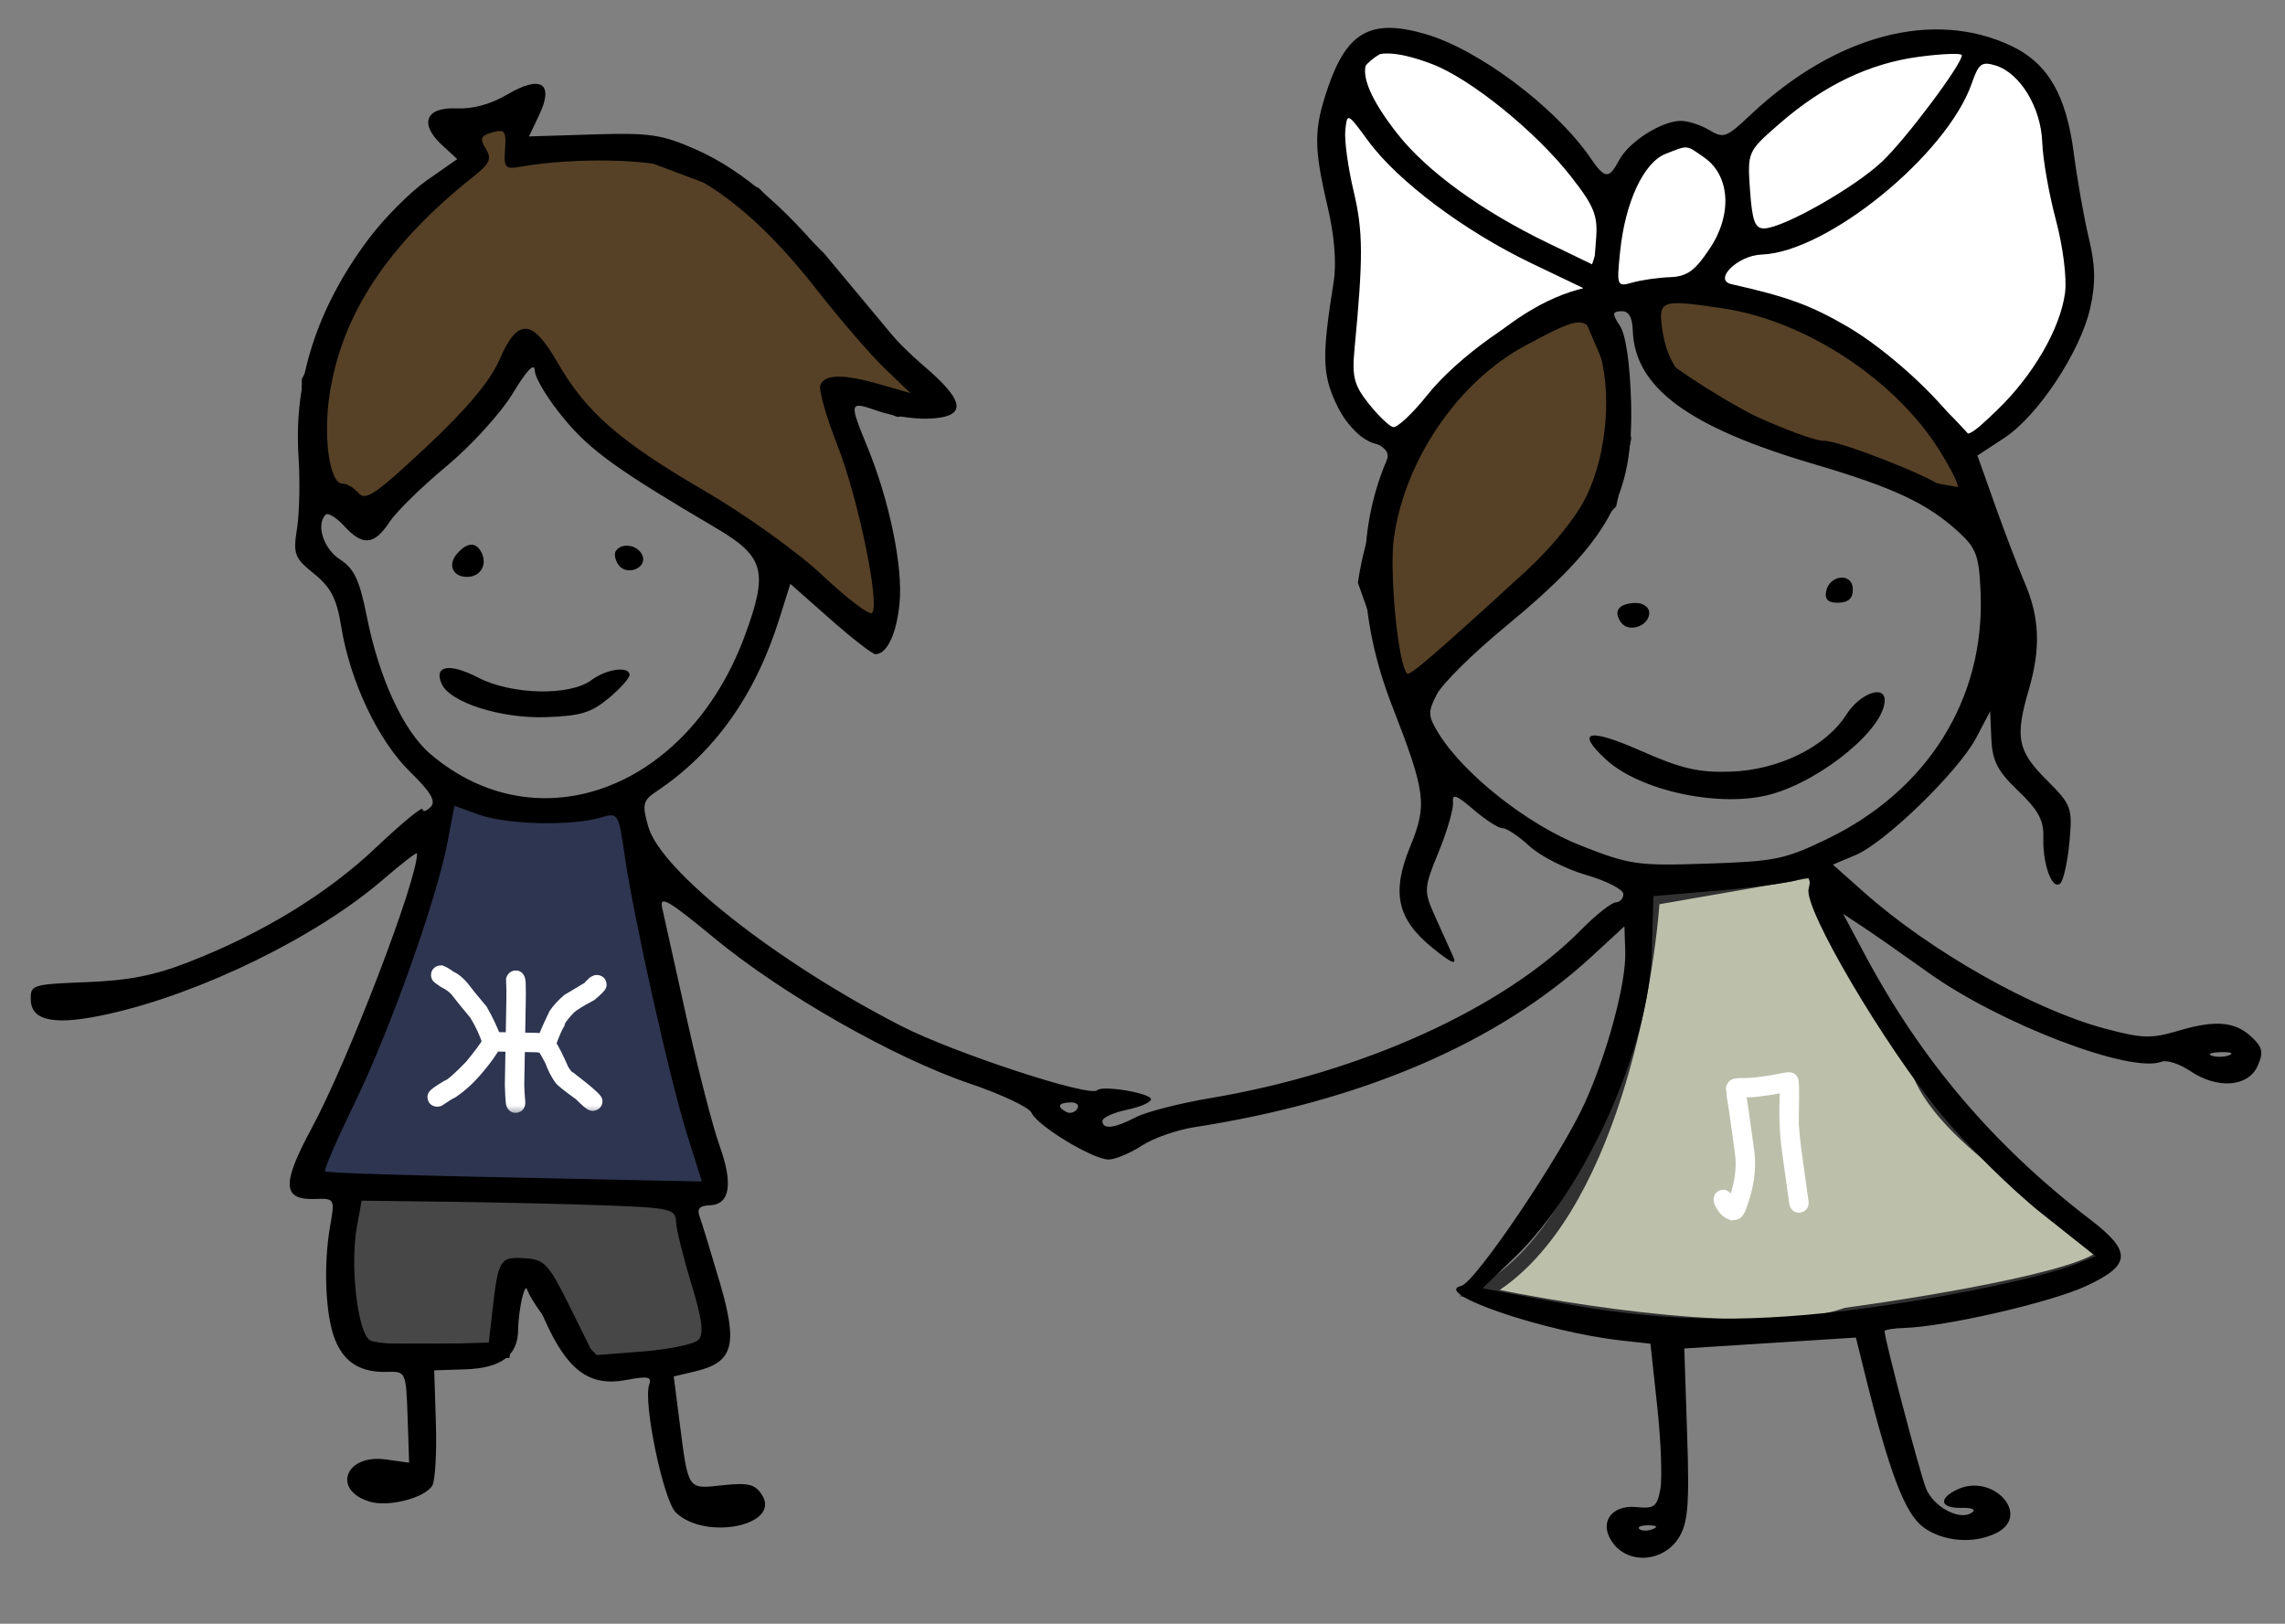
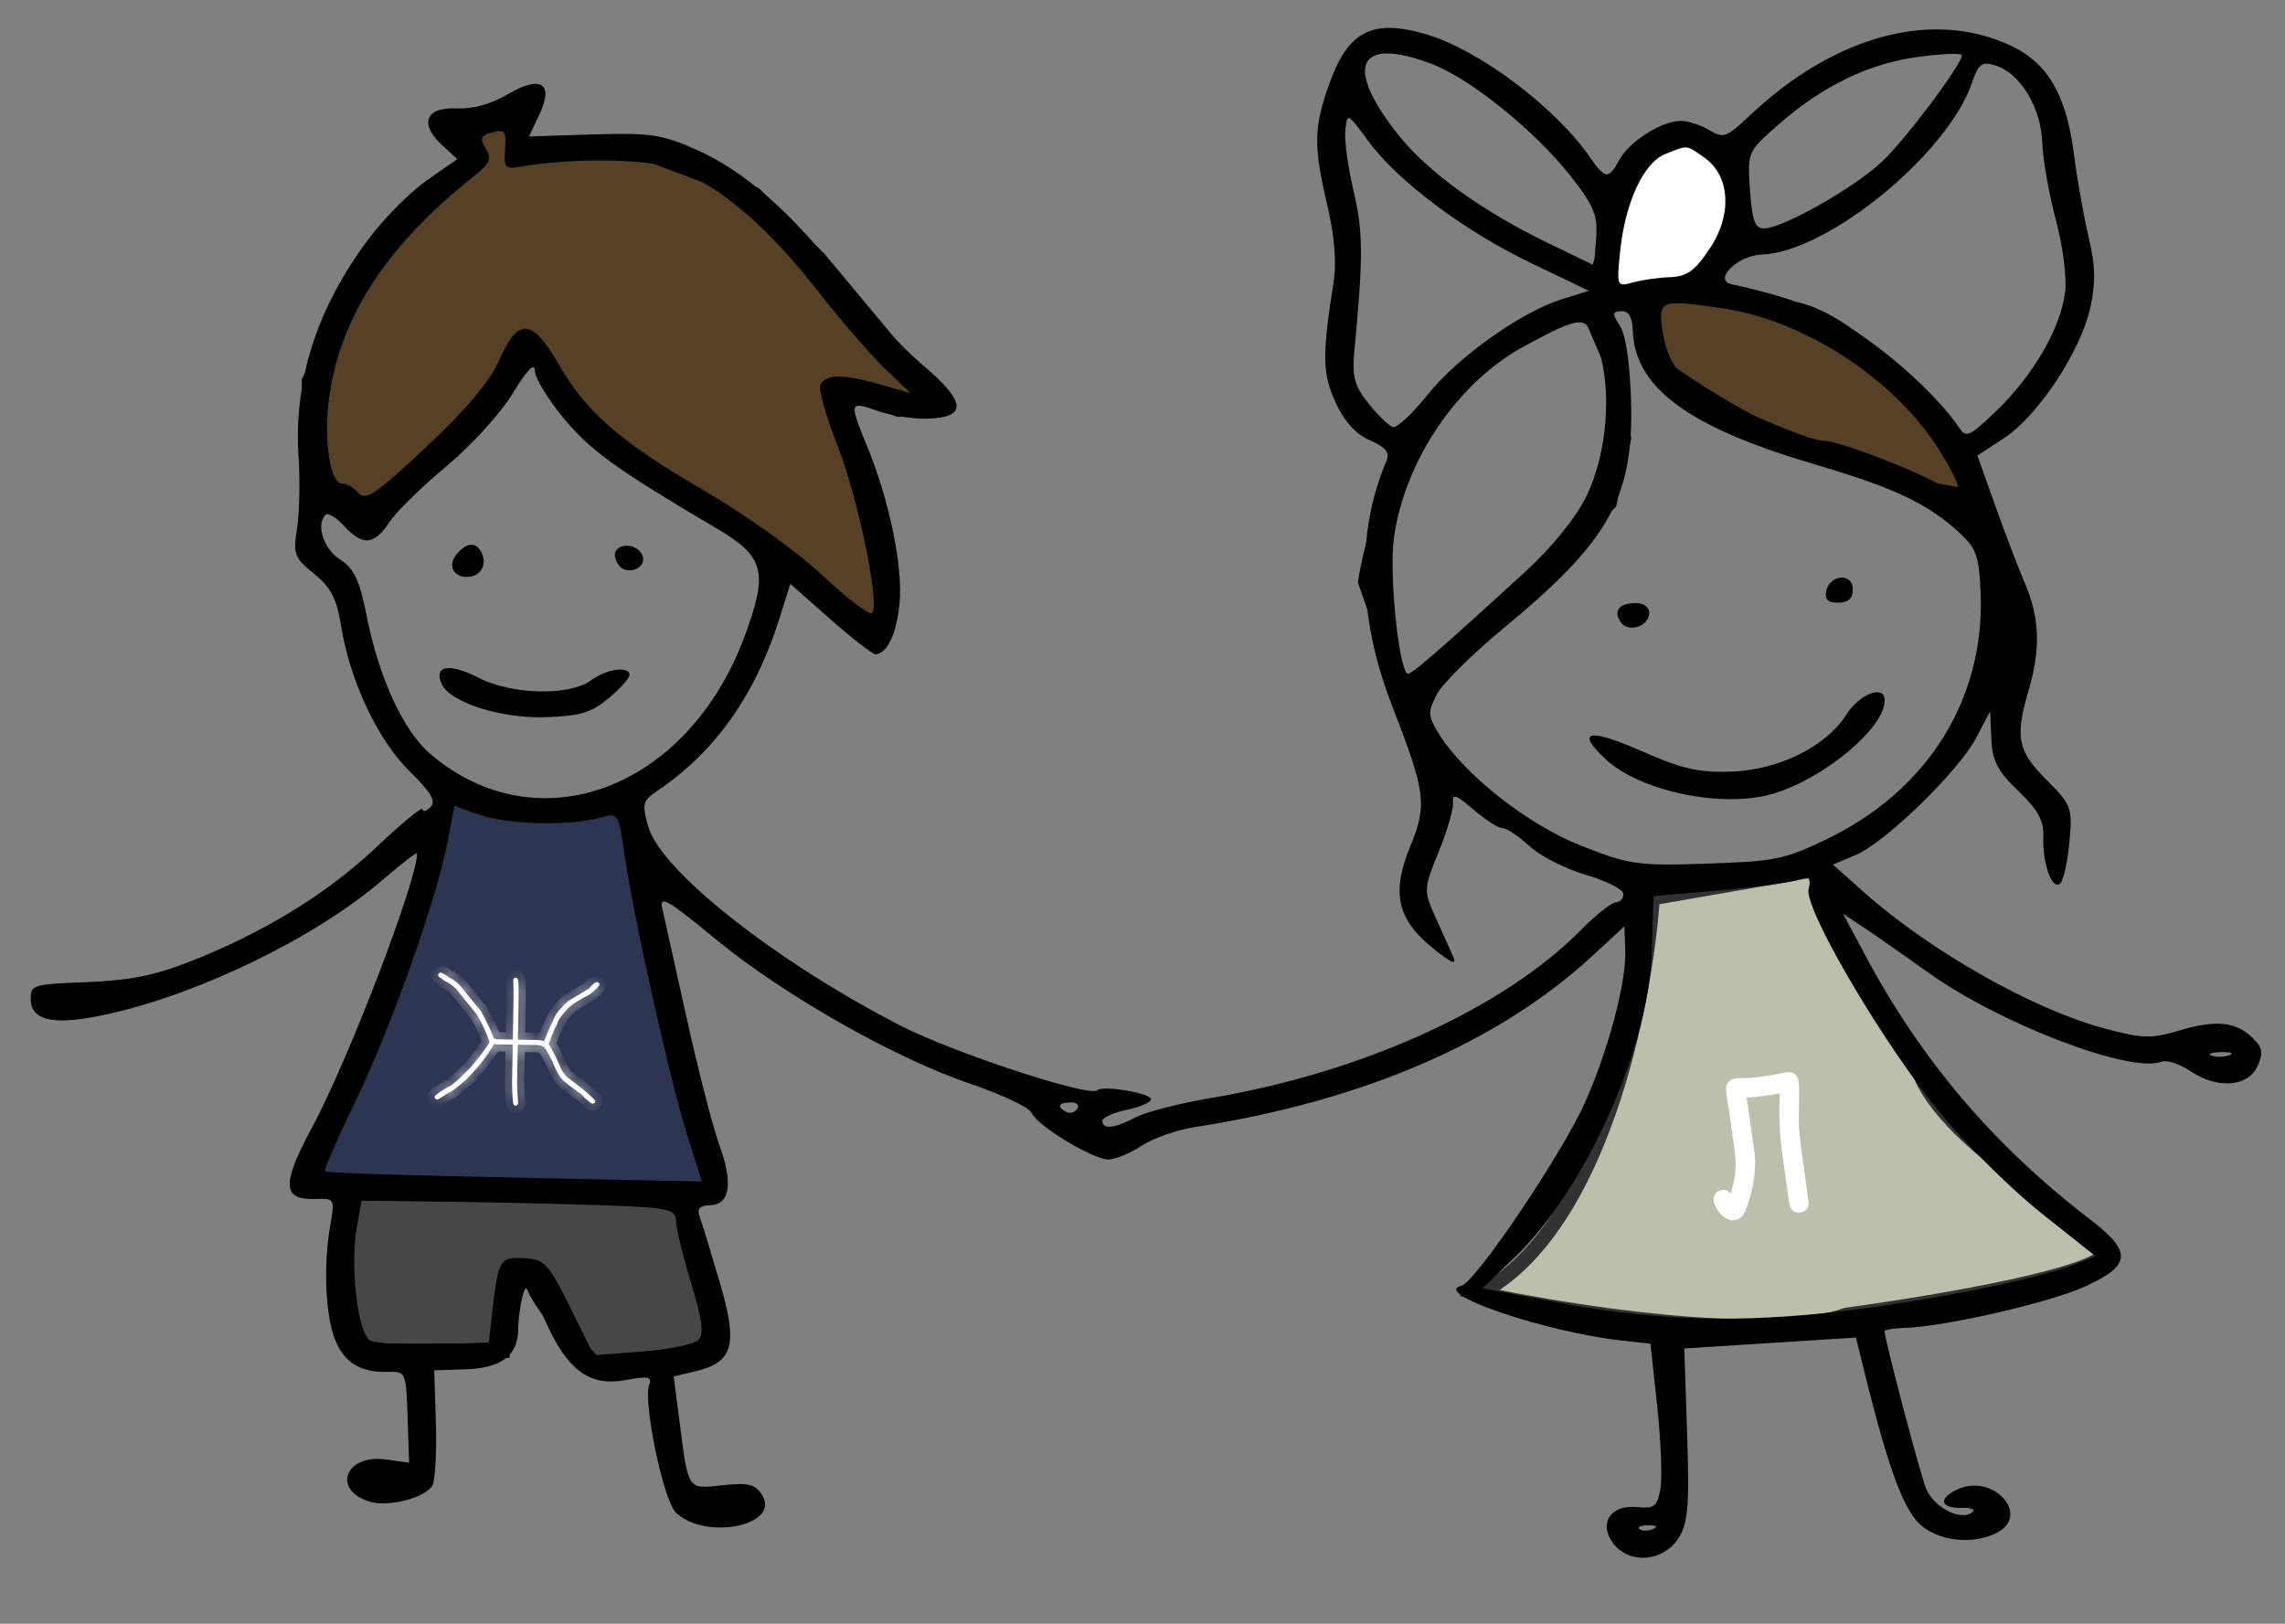
<svg xmlns="http://www.w3.org/2000/svg" width="159" height="113" viewBox="0 0 159 113" fill="none">
  <rect x="0" y="0" width="159" height="113" fill="#808080" stroke="none" />
  <path d="M22.034 81C23.634 79.8 28.701 63.833 31.034 56C31.834 57.2 40.035 56.833 44.035 56.5L46.535 72.5L49.035 82.5H30.034C26.701 82.5 20.434 82.2 22.034 81Z" fill="#2E3550" stroke="#2E3550" />
  <path d="M103 90C111.4 85.6 114.5 69.833 115 62.5L126.273 60.539C126.092 61.771 131.015 70.36 133.5 74.5C135.5 80 146 85 146.5 87C146.9 88.6 134.667 90.667 128.5 91.5C122.9 93.5 109.167 91.333 103 90Z" fill="#BCC0AB" />
  <path d="M126.5 60.5L126.273 60.539M126.273 60.539L115 62.5C114.5 69.833 111.4 85.6 103 90C109.167 91.333 122.9 93.5 128.5 91.5C134.667 90.667 146.9 88.6 146.5 87C146 85 135.5 80 133.5 74.5C131.015 70.36 126.092 61.771 126.273 60.539Z" stroke="#323232" />
-   <path d="M112 25L110.5 21.5C100.1 23.5 95.833 35 95 40.5L98 49L103 43.5L108 39L112 35L113 30.5L112 25Z" fill="#564127" />
  <path d="M115 25V21.5V20H118.5L123.5 21.5C127.1 20.7 133.333 27.167 136 30.5L137 34.5C127.4 33.3 118.333 27.667 115 25Z" fill="#564127" />
  <path d="M112 21.5H110.5M110.5 21.5L112 25L113 30.5L112 35L108 39L103 43.5L98 49L95 40.5C95.833 35 100.1 23.5 110.5 21.5ZM115 21.5V25C118.333 27.667 127.4 33.3 137 34.5L136 30.5C133.333 27.167 127.1 20.7 123.5 21.5L118.5 20H115V21.5Z" stroke="black" />
  <path d="M28 34.5L36.5 24.5H37.5L40.5 29L44.5 32.5L51 36.5L61 44.5L61.5 41.5V38L58.5 29V27L62.5 28.5L65 28L62 24L57 18L52.5 13.5L44.5 10.5H36V8L31.5 9L33 11L27 16L21.5 26.5V33L24.5 36L28 34.5Z" fill="#564127" stroke="black" />
-   <path d="M137 3.5C132.2 0.7 124.333 6.666 121 10V16L118.5 19.5L120 20.5C126.4 20.5 134 27.5 137 31C138.333 30 141.4 27.5 143 25.5C144.6 23.5 144.667 19.333 144.5 17.5C144.167 15.666 143.3 11.1 142.5 7.5C141.7 3.9 138.5 3.333 137 3.5Z" fill="white" stroke="black" />
  <path d="M47.5 83.5L24 82.5C24 83.833 23.9 86.8 23.5 88C23.1 89.2 24.333 92.5 25 94H35L35.5 89H37C37 90.2 40 93.5 41.5 95C45.5 96.2 48.833 94.167 50 93L47.5 83.5Z" fill="#474747" stroke="black" />
  <path d="M113.701 11.127C113.52 11.269 113.064 11.715 113.064 11.964C113.064 11.926 113.212 12.131 113.193 12.154C113.121 12.246 113.047 12.33 112.999 12.438C112.983 12.475 113.01 12.545 112.983 12.575C112.922 12.643 112.877 12.685 112.846 12.781C112.741 13.107 112.777 13.439 112.7 13.764C112.555 14.38 112.465 15.036 112.38 15.665L112.375 15.701C112.347 15.903 112.226 16.041 112.148 16.225C111.975 16.637 111.826 17.064 111.685 17.489C111.513 18.005 111.26 18.415 111.283 18.991C111.301 19.477 111.511 19.891 111.81 20.263C112.027 20.532 112.33 20.952 112.7 21.019C113.082 21.088 113.589 21.062 113.974 21.019C114.51 20.96 115.006 20.83 115.503 20.619C116.095 20.366 116.564 19.91 117.169 19.68C117.598 19.518 118.022 19.327 118.447 19.153C118.776 19.018 119.003 18.646 119.341 18.55C119.482 18.51 119.667 18.193 119.753 18.079C120.156 17.547 120.368 16.811 120.548 16.176C120.788 15.325 120.962 14.511 120.962 13.622C120.962 13.246 120.862 12.878 120.798 12.508C120.715 12.024 120.629 11.473 120.335 11.062C120.176 10.839 119.956 10.656 119.789 10.436C119.637 10.234 119.417 10.014 119.215 9.861C118.824 9.565 118.438 9.344 117.941 9.344C117.365 9.344 116.796 9.396 116.231 9.506C115.988 9.553 115.772 9.596 115.539 9.673C115.246 9.771 114.972 10.046 114.71 10.209C114.317 10.454 114.06 10.846 113.701 11.127Z" fill="white" stroke="black" stroke-linecap="round" />
-   <path d="M96.499 2.999C100.899 1.399 108.333 9.332 111.499 13.499C113.099 13.499 111.499 18.166 110.499 20.499C104.899 21.699 99.833 27.999 97.999 30.999L96.499 30.499C93.499 30.499 92.499 24.999 93.499 23.499C94.299 22.299 93.833 16.999 93.499 14.499C92.666 11.332 92.099 4.599 96.499 2.999Z" fill="white" stroke="black" />
  <path fill-rule="evenodd" clip-rule="evenodd" d="M99.224 2.381C102.924 3.466 108.24 7.463 110.666 10.985C111.691 12.473 111.948 12.49 112.686 11.115C113.352 9.875 115.563 8.457 116.898 8.412C117.403 8.395 118.308 8.677 118.91 9.038C119.939 9.655 120.109 9.594 121.803 7.998C127.725 2.42 134.554 0.62 139.981 3.207C142.5 4.407 143.78 6.615 144.304 10.664C144.545 12.521 145.017 15.186 145.353 16.587C145.809 18.485 145.832 19.721 145.445 21.442C144.763 24.476 141.81 28.939 139.467 30.477L137.597 31.704L138.824 35.153C139.498 37.05 140.427 39.48 140.887 40.553C141.931 42.983 142.011 45.132 141.167 48.016C140.201 51.318 140.387 52.255 142.405 54.272C144.148 56.012 144.217 56.2 144.002 58.579C143.878 59.946 143.593 61.248 143.367 61.47C142.814 62.015 142.122 60.141 142.185 58.266C142.224 57.098 141.83 56.369 140.444 55.046C139 53.667 138.636 52.965 138.567 51.419L138.482 49.502L137.513 51.343C136.282 53.681 131.185 58.637 129.118 59.506L127.54 60.17L129.72 62.107C134.311 66.188 141.442 70.229 146.408 71.564C149.051 72.275 149.677 72.296 151.563 71.737C154.179 70.96 155.541 71.082 156.714 72.2C157.448 72.9 157.514 73.254 157.087 74.196C156.427 75.652 154.287 75.805 152.403 74.533C151.668 74.037 150.774 73.745 150.415 73.886C148.263 74.728 139.169 71.255 134.185 67.688C132.413 66.42 130.353 64.98 129.608 64.49L128.253 63.597L129.774 66.447C133.712 73.823 138.733 79.723 145.464 84.884C148.37 87.113 148.302 88.049 145.127 89.513C142.675 90.643 135.406 92.317 132.533 92.413C131.761 92.439 131.131 92.539 131.134 92.637C131.155 93.257 133.552 102.364 134.008 103.55C134.537 104.932 136.542 105.932 137.295 105.19C137.457 105.031 137.125 104.916 136.557 104.935C134.998 104.986 134.824 104.288 136.234 103.64C138.675 102.518 141.315 105.4 138.988 106.646C137.444 107.472 135.194 107.308 133.817 106.269C132.543 105.306 131.472 102.486 129.767 95.608L129.142 93.083L123.171 93.463L117.2 93.843L117.399 99.837C117.565 104.815 117.458 106.043 116.771 107.082C115.721 108.668 113.443 108.871 112.311 107.479C111.182 106.092 112.033 104.693 113.89 104.881C115.109 105.005 115.31 104.852 115.534 103.629C115.674 102.863 115.577 100.273 115.317 97.874L114.846 93.512L112.822 93.287C107.493 92.694 99.56 89.987 101.682 89.485C102.652 89.257 108.604 80.445 110.268 76.776C111.858 73.267 113.165 68.384 113.093 66.219L113.035 64.463L110.77 66.551C104.238 72.573 94.79 76.633 83.092 78.446C81.88 78.634 80.244 79.209 79.457 79.724C78.669 80.24 77.637 80.675 77.163 80.692C76.108 80.731 72.162 78.344 71.772 77.431C71.617 77.067 69.688 76.157 67.486 75.409C62.178 73.605 54.428 69.189 49.674 65.258C46.49 62.626 45.87 62.27 46.081 63.199C46.221 63.815 46.986 67.256 47.779 70.845C48.573 74.434 49.602 78.426 50.066 79.717C51.031 82.403 50.795 83.833 49.38 83.88C48.673 83.903 48.481 84.13 48.691 84.694C48.85 85.123 49.48 87.18 50.09 89.263C51.366 93.62 51.036 94.804 48.367 95.438L46.882 95.79L47.266 98.791C47.907 103.786 47.801 103.625 50.278 103.361C52.078 103.168 52.554 103.286 53.026 104.04C54.352 106.159 49.099 107.234 47.035 105.266C46.16 104.433 44.727 97.54 45.18 96.342C45.38 95.811 45.069 95.751 43.578 96.035C41.022 96.52 39.476 95.381 37.907 91.855C36.807 89.384 36.631 89.194 36.364 90.197C36.198 90.819 36.059 91.874 36.054 92.54C36.041 94.337 34.877 95.21 32.384 95.293L30.215 95.365L30.332 99.09C30.395 101.139 30.279 103.079 30.073 103.401C29.522 104.261 27.015 104.896 25.723 104.502C23.073 103.696 24.028 101.176 26.835 101.565L28.468 101.792L28.362 98.611C28.258 95.498 28.229 95.431 26.999 95.472C25.126 95.534 23.99 94.855 23.332 93.276C22.648 91.634 22.487 88.088 22.972 85.324C23.308 83.409 23.298 83.392 21.891 83.439C19.641 83.513 19.595 82.389 21.687 78.515C24.215 73.837 29.077 61.154 29.018 59.39C29.014 59.272 27.945 60.097 26.641 61.221C22.043 65.188 14.025 69.115 7.57 70.56C3.879 71.386 2.194 71.088 2.144 69.6C2.108 68.532 2.211 68.499 6.025 68.349C8.976 68.232 10.726 67.889 13.116 66.958C18.284 64.945 22.767 62.202 26.184 58.963C27.949 57.29 29.399 56.097 29.406 56.312C29.413 56.526 29.662 56.462 29.96 56.169C30.364 55.771 30 55.147 28.517 53.693C26.304 51.525 24.36 47.414 23.743 43.602C23.429 41.656 23.026 40.874 21.852 39.927C20.488 38.828 20.385 38.558 20.666 36.802C20.836 35.746 20.884 33.486 20.773 31.781C20.43 26.481 22.052 21.435 25.638 16.642C26.72 15.197 28.552 13.352 29.712 12.543L31.82 11.072L30.765 10.102C29.151 8.622 29.61 7.442 31.763 7.543C32.906 7.596 34.136 7.259 35.305 6.573C37.647 5.196 38.57 5.79 37.52 7.998L36.809 9.495L41.273 9.355C45.211 9.232 46.053 9.355 48.429 10.404C51.828 11.906 55.178 14.861 58.74 19.503C60.274 21.501 62.723 24.146 64.183 25.38C67.238 27.964 67.341 29.044 64.541 29.137C63.581 29.169 62.022 28.927 61.076 28.598C59.077 27.903 59.064 27.948 60.366 31.126C61.889 34.846 62.835 39.433 62.597 41.944C62.392 44.099 61.737 45.502 60.922 45.529C60.721 45.536 59.305 44.437 57.775 43.087L54.995 40.632L54.22 43.092C52.547 48.404 49.706 52.389 45.679 55.076C44.73 55.71 44.666 55.986 45.113 57.538C46.001 60.618 54.011 66.931 62.681 71.385C66.326 73.257 75.829 76.38 76.342 75.874C76.715 75.507 80.078 76.069 80.092 76.501C80.099 76.71 79.338 77.04 78.401 77.235C77.463 77.429 76.703 77.782 76.71 78.019C76.731 78.624 77.535 78.529 79.055 77.742C79.771 77.372 82.112 76.774 84.257 76.413C94.785 74.644 104.648 70.163 110.019 64.71C111.045 63.669 112.131 62.809 112.432 62.799C112.732 62.789 112.97 62.524 112.96 62.209C112.949 61.895 111.781 61.3 110.364 60.888C108.946 60.476 107.172 59.572 106.422 58.879C105.672 58.187 104.834 57.628 104.558 57.637C104.283 57.646 103.373 57.063 102.535 56.341C101.349 55.319 101.033 55.206 101.105 55.829C101.155 56.269 100.708 57.82 100.111 59.277C99.067 61.822 99.057 61.998 99.87 63.8C100.335 64.831 100.895 66.075 101.115 66.565C101.402 67.206 100.998 67.037 99.679 65.964C97.212 63.957 96.809 62.127 98.126 58.914C99.325 55.995 99.217 55.163 96.854 49.08C94.482 42.974 94.353 37.063 96.482 32.06C96.724 31.491 96.419 31.118 95.322 30.64C94.326 30.205 93.534 29.327 92.924 27.985C92.011 25.973 91.993 24.692 92.802 19.61C93.008 18.314 92.857 16.415 92.391 14.425C91.404 10.224 91.408 8.987 92.416 6.059C93.753 2.177 95.433 1.27 99.224 2.381ZM99.646 4.457C102.327 5.476 106.854 9.139 109.313 12.28C110.918 14.33 111.188 14.993 111.066 16.582L110.921 18.462L107.728 16.919C103.12 14.693 99.32 11.943 97.272 9.352C93.484 4.56 94.484 2.497 99.646 4.457ZM136.515 3.839C136.536 4.448 132.671 9.614 131 11.212C129.109 13.02 124.122 15.858 122.769 15.896C122.122 15.915 121.925 15.389 121.774 13.236C121.588 10.566 121.597 10.545 123.827 8.605C126.909 5.924 130.107 4.395 133.575 3.945C135.187 3.734 136.51 3.687 136.515 3.839ZM138.866 4.559C140.57 5.084 142.027 7.49 142.109 9.917C142.149 11.08 142.576 13.506 143.058 15.309C143.552 17.161 143.83 19.365 143.695 20.376C143.365 22.864 141.484 26.115 138.976 28.531C137.047 30.389 136.808 30.501 136.323 29.766C134.895 27.604 131.253 24.305 128.561 22.735C126.003 21.244 124.398 20.656 120.485 19.776C119.183 19.482 120.924 17.77 122.58 17.715C127.14 17.563 135.48 10.767 137.205 5.798C137.683 4.418 137.896 4.26 138.866 4.559ZM35.144 10.376C35.047 11.683 35.148 11.794 36.255 11.597C39.877 10.951 45.382 11.052 47.158 11.796C50.242 13.086 53.476 15.868 56.722 20.02C58.416 22.188 60.605 24.727 61.585 25.663L63.367 27.364L61.269 26.758C58.693 26.014 57.374 26.029 57.081 26.805C56.958 27.13 57.487 28.994 58.256 30.947C59.707 34.629 61.252 42.093 60.681 42.656C60.501 42.833 58.959 41.665 57.255 40.06C55.524 38.431 51.879 35.818 48.999 34.142C43.113 30.716 40.783 28.681 38.799 25.233C37.024 22.151 36.024 22.104 34.75 25.044C34.111 26.52 32.471 28.474 29.664 31.104C26.161 34.387 25.432 34.883 24.948 34.312C24.633 33.941 24.134 33.646 23.84 33.656C22.945 33.685 22.475 30.48 22.932 27.464C23.78 21.863 26.992 17.009 33.01 12.234C34.088 11.379 34.232 11.031 33.797 10.336C33.363 9.643 33.448 9.436 34.258 9.212C35.124 8.972 35.238 9.121 35.144 10.376ZM95.202 9.804C97.254 12.604 101.903 16.088 106.579 18.328L110.564 20.237L108.679 20.825C105.831 21.714 101.412 24.864 99.309 27.503C98.278 28.797 97.207 29.796 96.931 29.722C96.655 29.649 95.89 28.911 95.232 28.082C94.226 26.816 94.069 26.211 94.251 24.307C94.865 17.887 94.855 16.099 94.192 13.309C93.801 11.666 93.54 9.757 93.612 9.066C93.741 7.831 93.766 7.842 95.202 9.804ZM118.586 10.96C120.384 12.21 120.557 14.91 118.99 17.269C117.934 18.859 117.402 19.244 116.203 19.289C115.388 19.32 114.218 19.487 113.603 19.66C112.51 19.969 112.49 19.92 112.731 17.536C113.081 14.076 114.372 11.3 115.91 10.703C117.502 10.085 117.302 10.066 118.586 10.96ZM119.853 21.453C125.613 22.301 131.88 26.41 134.969 31.364C136.682 34.112 136.761 35.123 135.166 33.879C134.094 33.044 127.925 30.645 126.934 30.677C125.738 30.717 118.443 27.437 117.209 26.305C116.466 25.622 115.91 24.461 115.708 23.169C115.347 20.859 115.47 20.808 119.853 21.453ZM113.617 23.003C113.749 26.965 117.476 29.72 126.171 32.282C131.787 33.937 134.099 35.021 136.289 37.023C137.524 38.153 137.713 38.674 137.819 41.238C138.128 48.65 134.124 55.042 127.054 58.428C124.165 59.812 123.51 59.944 118.774 60.102C113.942 60.263 113.411 60.187 110.004 58.847C106.275 57.381 101.797 53.835 100.066 50.977C99.362 49.814 99.353 49.534 99.981 48.32C100.368 47.574 102.482 45.482 104.678 43.671C111.959 37.67 113.682 34.6 113.497 27.961C113.422 25.293 113.129 23.294 112.722 22.676C112.167 21.832 112.182 21.677 112.819 21.655C113.33 21.638 113.586 22.07 113.617 23.003ZM111.204 24.193C112.195 27.104 111.842 31.562 110.383 34.546C109.659 36.028 107.99 38.089 106.156 39.769C99.919 45.478 98.11 47.04 97.921 46.876C97.294 46.336 96.657 39.822 96.996 37.415C97.759 31.991 101.476 26.553 106.126 24.059C110.201 21.874 110.416 21.88 111.204 24.193ZM37.217 25.812C37.234 26.32 38.145 27.812 39.24 29.13C41.101 31.368 42.959 32.705 49.84 36.756C53.204 38.736 53.478 39.778 51.818 44.265C47.873 54.925 37.436 58.844 29.951 52.476C28.073 50.878 26.373 47.194 25.515 42.865C25.021 40.368 24.64 39.561 23.66 38.935C22.514 38.202 21.968 36.502 22.66 35.82C22.825 35.657 23.404 36.011 23.948 36.605C25.232 38.013 26.04 37.943 27.1 36.333C27.574 35.611 29.358 33.863 31.064 32.449C32.77 31.033 34.845 28.753 35.676 27.382C36.688 25.713 37.197 25.195 37.217 25.812ZM33.531 38.509C33.903 39.326 33.427 40.116 32.546 40.146C31.538 40.179 31.127 39.34 31.775 38.569C32.501 37.708 33.155 37.685 33.531 38.509ZM44.693 38.629C45.093 39.507 43.622 40.123 43.043 39.319C42.808 38.992 42.718 38.558 42.845 38.356C43.23 37.736 44.362 37.904 44.693 38.629ZM128.925 40.974C128.946 41.62 128.642 41.92 127.941 41.944C127.24 41.967 126.968 41.732 127.063 41.187C127.269 40.002 128.886 39.817 128.925 40.974ZM114.76 42.622C114.791 43.551 113.342 44.072 112.805 43.325C112.236 42.535 112.619 42.001 113.786 41.962C114.313 41.945 114.747 42.239 114.76 42.622ZM33.269 47.154C35.601 48.36 39.652 48.451 41.15 47.332C42.19 46.554 43.784 46.332 43.805 46.963C43.813 47.189 43.158 47.922 42.351 48.593C41.13 49.606 40.39 49.828 37.962 49.909C34.861 50.012 31.325 48.887 30.744 47.613C30.154 46.319 31.265 46.117 33.269 47.154ZM131.143 48.702C131.207 50.626 126.872 54.245 123.281 55.264C119.8 56.253 114.141 55.068 111.744 52.849C109.606 50.87 110.521 50.638 114.147 52.237C117.014 53.502 118.201 53.777 120.448 53.7C123.785 53.583 127.057 51.967 128.475 49.734C129.389 48.294 131.108 47.629 131.143 48.702ZM33.35 56.7C35.256 57.385 39.754 57.495 41.751 56.906C43.02 56.532 43.033 56.551 43.472 59.561C44.115 63.977 46.599 75.081 47.8 78.914L48.838 82.222L43.104 82.106C27.955 81.797 22.779 81.645 22.619 81.507C22.523 81.425 23.446 79.297 24.671 76.778C27.135 71.708 30.37 62.631 31.131 58.653L31.622 56.079L33.35 56.7ZM125.85 61.863C125.509 63.236 131.127 72.773 135.108 77.581C136.885 79.728 140.022 82.82 142.079 84.453L145.819 87.421L144.415 87.98C141.889 88.987 134.386 90.505 128.399 91.222C121.087 92.098 115.218 91.929 108.425 90.646L103.157 89.652L105.407 87.492C110.314 82.783 114.738 72.931 114.939 66.269L115.056 62.362L119.514 61.981C121.966 61.771 124.448 61.441 125.03 61.249C125.934 60.95 126.054 61.041 125.85 61.863ZM155.135 73.429C154.802 73.566 154.251 73.584 153.91 73.469C153.569 73.356 153.841 73.244 154.515 73.222C155.188 73.199 155.467 73.293 155.135 73.429ZM74.961 77.16C74.8 77.418 74.459 77.52 74.204 77.385C73.512 77.02 73.629 76.745 74.49 76.717C74.909 76.703 75.121 76.902 74.961 77.16ZM31.296 83.633C34.668 83.676 39.581 83.791 42.214 83.888C46.653 84.054 47.004 84.137 47.041 85.028C47.063 85.558 47.543 87.5 48.107 89.346C48.871 91.846 48.995 92.841 48.596 93.247C48.301 93.546 46.544 93.91 44.692 94.055L41.324 94.318L39.674 90.983C38.16 87.923 37.897 87.641 36.482 87.56C34.774 87.463 34.672 87.635 34.258 91.276L34.013 93.431L30.247 93.549C28.176 93.614 26.155 93.492 25.758 93.278C24.893 92.811 24.341 88.091 24.834 85.375L25.164 83.556L31.296 83.633ZM115.013 106.412C114.664 106.554 114.241 106.552 114.073 106.408C113.905 106.263 114.191 106.147 114.708 106.149C115.279 106.152 115.399 106.255 115.013 106.412Z" fill="black" />
  <mask id="path-12-outside-1_5624_1296" maskUnits="userSpaceOnUse" x="28.797" y="66.419" width="14.198" height="11.254" fill="black">
-     <rect fill="white" x="28.797" y="66.419" width="14.198" height="11.254" />
    <path d="M35.685 72.347L35.735 69.629C35.743 69.168 35.737 68.683 35.715 68.175C35.748 68.082 35.811 68.036 35.905 68.038C36.03 68.04 36.089 68.221 36.082 68.58C36.092 68.908 36.093 69.26 36.087 69.635L36.037 72.353L37.209 72.375C37.474 72.379 37.692 72.407 37.863 72.457L37.864 72.433C38.109 71.821 38.378 71.216 38.67 70.62C38.887 70.299 39.182 69.977 39.556 69.651L41.001 68.787C41.241 68.495 41.416 68.349 41.525 68.351C41.65 68.353 41.711 68.417 41.709 68.542C41.708 68.609 41.493 68.823 41.064 69.187C40.362 69.553 39.872 69.856 39.594 70.097C39.084 70.631 38.82 71.001 38.8 71.208C38.643 71.463 38.439 71.936 38.188 72.627L38.188 72.674C38.457 73.101 38.759 73.7 39.093 74.472C39.293 74.808 39.469 75.006 39.621 75.068C40.272 75.564 40.765 75.964 41.099 76.267C41.314 76.466 41.422 76.585 41.421 76.624L41.42 76.648C41.419 76.745 41.355 76.799 41.23 76.808C41.132 76.806 40.855 76.575 40.399 76.113C39.654 75.58 39.208 75.228 39.058 75.057C38.792 74.685 38.58 74.275 38.424 73.827C38.1 73.196 37.91 72.88 37.856 72.879C37.732 72.783 37.546 72.732 37.296 72.728L36.031 72.705L35.98 75.47C35.977 75.657 36 76.072 36.051 76.714L36.05 76.76C36.048 76.885 35.984 76.947 35.859 76.945C35.734 76.942 35.675 76.777 35.681 76.449C35.665 76.449 35.648 76.12 35.629 75.463L35.679 72.698L34.507 72.677L34.391 72.651C34.1 73.158 33.731 73.675 33.284 74.202C32.704 74.914 32.092 75.489 31.447 75.926C31.231 76.028 30.922 76.218 30.523 76.496C30.495 76.511 30.464 76.518 30.429 76.517C30.304 76.515 30.242 76.451 30.245 76.326C30.246 76.24 30.547 76.019 31.148 75.663C31.403 75.586 31.951 75.111 32.791 74.24C33.382 73.532 33.807 72.961 34.065 72.528C33.85 71.86 33.542 71.198 33.14 70.542C32.555 69.84 32.112 69.293 31.81 68.9C31.608 68.659 31.314 68.442 30.931 68.252C30.653 68.063 30.515 67.959 30.515 67.939C30.5 67.912 30.493 67.88 30.493 67.845C30.495 67.747 30.558 67.694 30.684 67.684C30.835 67.738 31.036 67.859 31.287 68.047C31.628 68.19 31.974 68.493 32.325 68.957C32.408 69.087 32.783 69.547 33.448 70.337C33.812 70.977 34.12 71.623 34.374 72.276C34.498 72.309 34.576 72.327 34.607 72.327L35.685 72.347Z" />
  </mask>
  <path d="M35.685 72.347L35.735 69.629C35.743 69.168 35.737 68.683 35.715 68.175C35.748 68.082 35.811 68.036 35.905 68.038C36.03 68.04 36.089 68.221 36.082 68.58C36.092 68.908 36.093 69.26 36.087 69.635L36.037 72.353L37.209 72.375C37.474 72.379 37.692 72.407 37.863 72.457L37.864 72.433C38.109 71.821 38.378 71.216 38.67 70.62C38.887 70.299 39.182 69.977 39.556 69.651L41.001 68.787C41.241 68.495 41.416 68.349 41.525 68.351C41.65 68.353 41.711 68.417 41.709 68.542C41.708 68.609 41.493 68.823 41.064 69.187C40.362 69.553 39.872 69.856 39.594 70.097C39.084 70.631 38.82 71.001 38.8 71.208C38.643 71.463 38.439 71.936 38.188 72.627L38.188 72.674C38.457 73.101 38.759 73.7 39.093 74.472C39.293 74.808 39.469 75.006 39.621 75.068C40.272 75.564 40.765 75.964 41.099 76.267C41.314 76.466 41.422 76.585 41.421 76.624L41.42 76.648C41.419 76.745 41.355 76.799 41.23 76.808C41.132 76.806 40.855 76.575 40.399 76.113C39.654 75.58 39.208 75.228 39.058 75.057C38.792 74.685 38.58 74.275 38.424 73.827C38.1 73.196 37.91 72.88 37.856 72.879C37.732 72.783 37.546 72.732 37.296 72.728L36.031 72.705L35.98 75.47C35.977 75.657 36 76.072 36.051 76.714L36.05 76.76C36.048 76.885 35.984 76.947 35.859 76.945C35.734 76.942 35.675 76.777 35.681 76.449C35.665 76.449 35.648 76.12 35.629 75.463L35.679 72.698L34.507 72.677L34.391 72.651C34.1 73.158 33.731 73.675 33.284 74.202C32.704 74.914 32.092 75.489 31.447 75.926C31.231 76.028 30.922 76.218 30.523 76.496C30.495 76.511 30.464 76.518 30.429 76.517C30.304 76.515 30.242 76.451 30.245 76.326C30.246 76.24 30.547 76.019 31.148 75.663C31.403 75.586 31.951 75.111 32.791 74.24C33.382 73.532 33.807 72.961 34.065 72.528C33.85 71.86 33.542 71.198 33.14 70.542C32.555 69.84 32.112 69.293 31.81 68.9C31.608 68.659 31.314 68.442 30.931 68.252C30.653 68.063 30.515 67.959 30.515 67.939C30.5 67.912 30.493 67.88 30.493 67.845C30.495 67.747 30.558 67.694 30.684 67.684C30.835 67.738 31.036 67.859 31.287 68.047C31.628 68.19 31.974 68.493 32.325 68.957C32.408 69.087 32.783 69.547 33.448 70.337C33.812 70.977 34.12 71.623 34.374 72.276C34.498 72.309 34.576 72.327 34.607 72.327L35.685 72.347Z" fill="white" />
  <path d="M35.685 72.347L35.676 72.847L36.176 72.856L36.185 72.356L35.685 72.347ZM35.715 68.175L35.243 68.008L35.211 68.1L35.215 68.196L35.715 68.175ZM36.082 68.58L35.582 68.571L35.582 68.583L35.583 68.595L36.082 68.58ZM36.037 72.353L35.537 72.344L35.528 72.844L36.028 72.853L36.037 72.353ZM37.863 72.457L37.723 72.937L38.351 73.121L38.363 72.466L37.863 72.457ZM37.864 72.433L37.4 72.248L37.366 72.333L37.364 72.424L37.864 72.433ZM38.67 70.62L38.257 70.34L38.237 70.368L38.221 70.4L38.67 70.62ZM39.556 69.651L39.299 69.222L39.261 69.245L39.227 69.275L39.556 69.651ZM41.001 68.787L41.258 69.216L41.333 69.171L41.388 69.104L41.001 68.787ZM41.064 69.187L41.295 69.63L41.345 69.604L41.388 69.568L41.064 69.187ZM39.594 70.097L39.267 69.72L39.249 69.735L39.233 69.752L39.594 70.097ZM38.8 71.208L39.226 71.47L39.287 71.371L39.298 71.255L38.8 71.208ZM38.188 72.627L37.718 72.456L37.69 72.534L37.689 72.618L38.188 72.627ZM38.188 72.674L37.688 72.665L37.685 72.814L37.765 72.941L38.188 72.674ZM39.093 74.472L38.633 74.67L38.647 74.7L38.663 74.729L39.093 74.472ZM39.621 75.068L39.924 74.67L39.871 74.629L39.809 74.604L39.621 75.068ZM41.099 76.267L41.439 75.9L41.435 75.896L41.099 76.267ZM41.23 76.808L41.221 77.308L41.244 77.308L41.267 77.307L41.23 76.808ZM40.399 76.113L40.754 75.762L40.724 75.731L40.69 75.707L40.399 76.113ZM39.058 75.057L38.652 75.349L38.666 75.368L38.682 75.386L39.058 75.057ZM38.424 73.827L38.897 73.662L38.885 73.629L38.869 73.598L38.424 73.827ZM37.856 72.879L37.548 73.273L37.68 73.376L37.847 73.379L37.856 72.879ZM36.031 72.705L36.04 72.205L35.54 72.196L35.531 72.696L36.031 72.705ZM36.051 76.714L36.551 76.723L36.551 76.698L36.55 76.674L36.051 76.714ZM35.681 76.449L36.181 76.458L36.19 75.958L35.69 75.949L35.681 76.449ZM35.629 75.463L35.129 75.454L35.128 75.466L35.129 75.478L35.629 75.463ZM35.679 72.698L36.179 72.707L36.188 72.207L35.688 72.198L35.679 72.698ZM34.507 72.677L34.4 73.165L34.449 73.176L34.498 73.177L34.507 72.677ZM34.391 72.651L34.498 72.163L34.139 72.085L33.957 72.403L34.391 72.651ZM33.284 74.202L32.903 73.878L32.896 73.886L33.284 74.202ZM31.447 75.926L31.66 76.379L31.695 76.362L31.728 76.34L31.447 75.926ZM30.523 76.496L30.763 76.934L30.786 76.921L30.808 76.906L30.523 76.496ZM31.148 75.663L31.003 75.184L30.945 75.202L30.892 75.233L31.148 75.663ZM32.791 74.24L33.151 74.587L33.163 74.574L33.175 74.56L32.791 74.24ZM34.065 72.528L34.494 72.784L34.61 72.59L34.541 72.375L34.065 72.528ZM33.14 70.542L33.566 70.281L33.547 70.25L33.524 70.222L33.14 70.542ZM31.81 68.9L32.207 68.596L32.2 68.588L32.194 68.579L31.81 68.9ZM30.931 68.252L30.65 68.665L30.678 68.684L30.709 68.699L30.931 68.252ZM30.515 67.939L31.015 67.948L31.017 67.816L30.953 67.699L30.515 67.939ZM30.684 67.684L30.851 67.213L30.751 67.178L30.646 67.186L30.684 67.684ZM31.287 68.047L30.986 68.447L31.036 68.484L31.093 68.508L31.287 68.047ZM32.325 68.957L32.746 68.687L32.735 68.671L32.723 68.655L32.325 68.957ZM33.448 70.337L33.883 70.09L33.86 70.05L33.831 70.015L33.448 70.337ZM34.374 72.276L33.908 72.457L33.999 72.693L34.244 72.759L34.374 72.276ZM35.685 72.347L36.185 72.356L36.235 69.638L35.735 69.629L35.235 69.619L35.185 72.338L35.685 72.347ZM35.735 69.629L36.235 69.638C36.243 69.166 36.237 68.671 36.214 68.153L35.715 68.175L35.215 68.196C35.237 68.695 35.243 69.17 35.235 69.619L35.735 69.629ZM35.715 68.175L36.186 68.341C36.178 68.365 36.15 68.425 36.08 68.476C36.007 68.528 35.935 68.538 35.896 68.537L35.905 68.038L35.914 67.538C35.781 67.535 35.63 67.567 35.494 67.665C35.361 67.762 35.285 67.891 35.243 68.008L35.715 68.175ZM35.905 68.038L35.896 68.537C35.85 68.537 35.8 68.527 35.75 68.506C35.701 68.484 35.662 68.456 35.634 68.427C35.606 68.4 35.589 68.374 35.581 68.358C35.572 68.342 35.568 68.332 35.568 68.331C35.567 68.33 35.573 68.347 35.577 68.392C35.581 68.436 35.584 68.495 35.582 68.571L36.082 68.58L36.582 68.589C36.586 68.394 36.574 68.191 36.518 68.019C36.463 67.852 36.296 67.545 35.914 67.538L35.905 68.038ZM36.082 68.58L35.583 68.595C35.592 68.914 35.593 69.258 35.587 69.626L36.087 69.635L36.586 69.644C36.593 69.262 36.592 68.903 36.582 68.565L36.082 68.58ZM36.087 69.635L35.587 69.626L35.537 72.344L36.037 72.353L36.537 72.362L36.586 69.644L36.087 69.635ZM36.037 72.353L36.028 72.853L37.199 72.875L37.209 72.375L37.218 71.875L36.046 71.853L36.037 72.353ZM37.209 72.375L37.199 72.875C37.44 72.879 37.61 72.904 37.723 72.937L37.863 72.457L38.004 71.977C37.775 71.91 37.508 71.88 37.218 71.875L37.209 72.375ZM37.863 72.457L38.363 72.466L38.364 72.443L37.864 72.433L37.364 72.424L37.364 72.448L37.863 72.457ZM37.864 72.433L38.328 72.62C38.569 72.018 38.833 71.425 39.12 70.84L38.67 70.62L38.221 70.4C37.924 71.007 37.65 71.623 37.4 72.248L37.864 72.433ZM38.67 70.62L39.085 70.9C39.272 70.624 39.535 70.333 39.884 70.028L39.556 69.651L39.227 69.275C38.83 69.621 38.503 69.975 38.257 70.34L38.67 70.62ZM39.556 69.651L39.812 70.081L41.258 69.216L41.001 68.787L40.745 68.358L39.299 69.222L39.556 69.651ZM41.001 68.787L41.388 69.104C41.499 68.968 41.58 68.886 41.632 68.843C41.658 68.822 41.665 68.819 41.656 68.824C41.65 68.827 41.598 68.853 41.516 68.851L41.525 68.351L41.534 67.851C41.284 67.847 41.089 67.994 40.992 68.074C40.87 68.176 40.743 68.313 40.614 68.47L41.001 68.787ZM41.525 68.351L41.516 68.851C41.501 68.851 41.398 68.845 41.305 68.748C41.211 68.65 41.209 68.547 41.209 68.533L41.709 68.542L42.209 68.551C42.211 68.412 42.18 68.215 42.025 68.054C41.869 67.893 41.674 67.854 41.534 67.851L41.525 68.351ZM41.709 68.542L41.209 68.533C41.211 68.424 41.251 68.352 41.256 68.341C41.267 68.319 41.276 68.31 41.272 68.315C41.264 68.325 41.241 68.352 41.193 68.4C41.1 68.492 40.952 68.626 40.741 68.805L41.064 69.187L41.388 69.568C41.605 69.384 41.778 69.229 41.9 69.107C41.96 69.047 42.018 68.985 42.065 68.924C42.087 68.894 42.116 68.855 42.141 68.807C42.16 68.77 42.207 68.677 42.209 68.551L41.709 68.542ZM41.064 69.187L40.833 68.743C40.127 69.112 39.592 69.438 39.267 69.72L39.594 70.097L39.922 70.475C40.153 70.275 40.598 69.994 41.295 69.63L41.064 69.187ZM39.594 70.097L39.233 69.752C38.97 70.027 38.758 70.272 38.607 70.485C38.471 70.675 38.326 70.914 38.303 71.162L38.8 71.208L39.298 71.255C39.294 71.296 39.291 71.246 39.42 71.066C39.533 70.908 39.709 70.702 39.956 70.443L39.594 70.097ZM38.8 71.208L38.375 70.946C38.188 71.249 37.969 71.766 37.718 72.456L38.188 72.627L38.658 72.798C38.91 72.106 39.099 71.677 39.226 71.47L38.8 71.208ZM38.188 72.627L37.689 72.618L37.688 72.665L38.188 72.674L38.688 72.683L38.688 72.636L38.188 72.627ZM38.188 72.674L37.765 72.941C38.015 73.336 38.304 73.909 38.633 74.67L39.093 74.472L39.551 74.273C39.213 73.491 38.9 72.865 38.61 72.407L38.188 72.674ZM39.093 74.472L38.663 74.729C38.773 74.912 38.885 75.074 39.001 75.204C39.112 75.329 39.255 75.459 39.433 75.531L39.621 75.068L39.809 74.604C39.836 74.615 39.815 74.615 39.749 74.541C39.689 74.473 39.613 74.368 39.522 74.215L39.093 74.472ZM39.621 75.068L39.318 75.465C39.965 75.959 40.445 76.348 40.763 76.637L41.099 76.267L41.435 75.896C41.085 75.579 40.579 75.169 39.924 74.67L39.621 75.068ZM41.099 76.267L40.759 76.633C40.863 76.73 40.931 76.797 40.969 76.84C40.989 76.862 40.992 76.867 40.986 76.859C40.984 76.855 40.972 76.837 40.959 76.809C40.953 76.794 40.943 76.771 40.936 76.742C40.928 76.713 40.92 76.669 40.921 76.615L41.421 76.624L41.921 76.633C41.923 76.523 41.889 76.438 41.873 76.403C41.854 76.359 41.832 76.324 41.816 76.301C41.784 76.253 41.746 76.208 41.713 76.171C41.644 76.094 41.55 76.003 41.439 75.9L41.099 76.267ZM41.421 76.624L40.921 76.615L40.92 76.638L41.42 76.648L41.92 76.657L41.921 76.633L41.421 76.624ZM41.42 76.648L40.92 76.638C40.921 76.61 40.926 76.565 40.948 76.514C40.971 76.462 41.006 76.415 41.049 76.379C41.09 76.344 41.129 76.327 41.154 76.319C41.166 76.314 41.176 76.312 41.182 76.311C41.188 76.31 41.192 76.31 41.192 76.31L41.23 76.808L41.267 77.307C41.384 77.298 41.55 77.264 41.694 77.143C41.855 77.007 41.917 76.822 41.92 76.657L41.42 76.648ZM41.23 76.808L41.239 76.308C41.315 76.31 41.366 76.331 41.377 76.335C41.392 76.341 41.397 76.345 41.387 76.339C41.369 76.328 41.331 76.301 41.27 76.249C41.149 76.149 40.978 75.989 40.754 75.762L40.399 76.113L40.043 76.465C40.275 76.7 40.472 76.886 40.628 77.017C40.706 77.081 40.784 77.141 40.859 77.188C40.908 77.219 41.047 77.305 41.221 77.308L41.23 76.808ZM40.399 76.113L40.69 75.707C40.321 75.442 40.03 75.226 39.815 75.056C39.59 74.88 39.475 74.775 39.435 74.728L39.058 75.057L38.682 75.386C38.791 75.511 38.974 75.667 39.196 75.842C39.428 76.025 39.732 76.251 40.108 76.52L40.399 76.113ZM39.058 75.057L39.465 74.766C39.227 74.434 39.037 74.067 38.897 73.662L38.424 73.827L37.952 73.991C38.123 74.483 38.356 74.936 38.652 75.349L39.058 75.057ZM38.424 73.827L38.869 73.598C38.706 73.28 38.571 73.032 38.468 72.859C38.417 72.775 38.366 72.696 38.318 72.633C38.295 72.603 38.261 72.562 38.218 72.523C38.196 72.503 38.16 72.474 38.113 72.447C38.07 72.423 37.983 72.381 37.865 72.379L37.856 72.879L37.847 73.379C37.736 73.377 37.656 73.338 37.622 73.318C37.584 73.296 37.558 73.275 37.548 73.265C37.526 73.246 37.519 73.234 37.526 73.244C37.539 73.26 37.566 73.3 37.61 73.374C37.696 73.517 37.819 73.743 37.98 74.055L38.424 73.827ZM37.856 72.879L38.163 72.484C37.917 72.293 37.603 72.233 37.305 72.228L37.296 72.728L37.287 73.228C37.382 73.23 37.449 73.24 37.493 73.252C37.537 73.264 37.55 73.275 37.548 73.273L37.856 72.879ZM37.296 72.728L37.305 72.228L36.04 72.205L36.031 72.705L36.021 73.205L37.287 73.228L37.296 72.728ZM36.031 72.705L35.531 72.696L35.48 75.461L35.98 75.47L36.48 75.479L36.53 72.714L36.031 72.705ZM35.98 75.47L35.48 75.461C35.476 75.677 35.502 76.118 35.553 76.753L36.051 76.714L36.55 76.674C36.498 76.026 36.477 75.637 36.48 75.479L35.98 75.47ZM36.051 76.714L35.551 76.704L35.55 76.751L36.05 76.76L36.55 76.77L36.551 76.723L36.051 76.714ZM36.05 76.76L35.55 76.751C35.55 76.737 35.556 76.634 35.654 76.54C35.751 76.446 35.854 76.444 35.868 76.445L35.859 76.945L35.85 77.444C35.99 77.447 36.187 77.415 36.348 77.26C36.509 77.105 36.547 76.909 36.55 76.77L36.05 76.76ZM35.859 76.945L35.868 76.445C35.958 76.446 36.047 76.481 36.114 76.542C36.171 76.594 36.189 76.644 36.191 76.65C36.194 76.657 36.19 76.648 36.186 76.611C36.182 76.575 36.179 76.525 36.181 76.458L35.681 76.449L35.181 76.44C35.178 76.621 35.189 76.818 35.251 76.988C35.282 77.077 35.339 77.189 35.442 77.282C35.555 77.385 35.698 77.442 35.85 77.444L35.859 76.945ZM35.681 76.449L35.69 75.949C35.921 75.953 36.047 76.105 36.078 76.146C36.119 76.2 36.138 76.249 36.145 76.266C36.16 76.305 36.165 76.335 36.166 76.338C36.168 76.351 36.168 76.354 36.166 76.337C36.163 76.308 36.16 76.256 36.155 76.176C36.147 76.018 36.138 75.776 36.128 75.449L35.629 75.463L35.129 75.478C35.138 75.807 35.148 76.058 35.157 76.229C35.161 76.313 35.166 76.384 35.171 76.437C35.174 76.462 35.178 76.496 35.184 76.529C35.187 76.543 35.194 76.58 35.211 76.624C35.218 76.643 35.239 76.695 35.281 76.75C35.313 76.792 35.439 76.945 35.672 76.949L35.681 76.449ZM35.629 75.463L36.128 75.473L36.179 72.707L35.679 72.698L35.179 72.689L35.129 75.454L35.629 75.463ZM35.679 72.698L35.688 72.198L34.516 72.177L34.507 72.677L34.498 73.177L35.67 73.198L35.679 72.698ZM34.507 72.677L34.614 72.189L34.498 72.163L34.391 72.651L34.283 73.14L34.4 73.165L34.507 72.677ZM34.391 72.651L33.957 72.403C33.684 72.878 33.334 73.37 32.903 73.878L33.284 74.202L33.665 74.525C34.129 73.979 34.516 73.437 34.824 72.9L34.391 72.651ZM33.284 74.202L32.896 73.886C32.342 74.567 31.765 75.107 31.167 75.513L31.447 75.926L31.728 76.34C32.42 75.871 33.067 75.261 33.672 74.517L33.284 74.202ZM31.447 75.926L31.235 75.474C30.979 75.594 30.642 75.804 30.237 76.085L30.523 76.496L30.808 76.906C31.203 76.631 31.483 76.462 31.66 76.379L31.447 75.926ZM30.523 76.496L30.283 76.057C30.34 76.025 30.396 76.016 30.438 76.017L30.429 76.517L30.42 77.017C30.531 77.019 30.65 76.996 30.763 76.934L30.523 76.496ZM30.429 76.517L30.438 76.017C30.452 76.017 30.555 76.023 30.649 76.121C30.743 76.218 30.745 76.321 30.744 76.335L30.245 76.326L29.745 76.317C29.742 76.457 29.774 76.654 29.929 76.815C30.084 76.976 30.28 77.015 30.42 77.017L30.429 76.517ZM30.245 76.326L30.744 76.335C30.742 76.459 30.692 76.539 30.681 76.557C30.664 76.582 30.652 76.593 30.658 76.588C30.669 76.577 30.701 76.548 30.768 76.499C30.898 76.403 31.107 76.269 31.403 76.093L31.148 75.663L30.892 75.233C30.588 75.414 30.346 75.568 30.175 75.693C30.092 75.754 30.011 75.82 29.946 75.886C29.913 75.918 29.873 75.963 29.838 76.019C29.808 76.066 29.747 76.172 29.745 76.317L30.245 76.326ZM31.148 75.663L31.293 76.141C31.43 76.1 31.563 76.021 31.677 75.943C31.798 75.859 31.932 75.753 32.077 75.627C32.367 75.376 32.726 75.027 33.151 74.587L32.791 74.24L32.431 73.893C32.015 74.324 31.68 74.648 31.423 74.871C31.294 74.983 31.19 75.064 31.111 75.118C31.024 75.178 30.992 75.188 31.003 75.184L31.148 75.663ZM32.791 74.24L33.175 74.56C33.771 73.845 34.216 73.251 34.494 72.784L34.065 72.528L33.635 72.272C33.397 72.671 32.993 73.218 32.407 73.919L32.791 74.24ZM34.065 72.528L34.541 72.375C34.313 71.666 33.987 70.968 33.566 70.281L33.14 70.542L32.714 70.804C33.097 71.429 33.387 72.054 33.589 72.681L34.065 72.528ZM33.14 70.542L33.524 70.222C32.94 69.522 32.502 68.98 32.207 68.596L31.81 68.9L31.414 69.205C31.721 69.605 32.169 70.159 32.756 70.862L33.14 70.542ZM31.81 68.9L32.194 68.579C31.934 68.269 31.578 68.015 31.154 67.804L30.931 68.252L30.709 68.699C31.051 68.87 31.281 69.048 31.427 69.222L31.81 68.9ZM30.931 68.252L31.212 67.838C31.075 67.745 30.979 67.677 30.919 67.632C30.904 67.621 30.893 67.613 30.885 67.606C30.877 67.599 30.873 67.596 30.874 67.597C30.874 67.597 30.877 67.6 30.881 67.604C30.885 67.607 30.893 67.616 30.903 67.627C30.912 67.638 30.931 67.662 30.952 67.698C30.962 67.716 30.977 67.745 30.989 67.782C31.002 67.818 31.016 67.876 31.015 67.948L30.515 67.939L30.015 67.93C30.013 68.066 30.066 68.162 30.081 68.19C30.104 68.23 30.127 68.258 30.14 68.273C30.166 68.305 30.192 68.329 30.208 68.343C30.241 68.372 30.28 68.403 30.319 68.432C30.398 68.491 30.51 68.57 30.65 68.665L30.931 68.252ZM30.515 67.939L30.953 67.699C30.985 67.756 30.994 67.813 30.993 67.854L30.493 67.845L29.993 67.836C29.991 67.948 30.015 68.067 30.076 68.179L30.515 67.939ZM30.493 67.845L30.993 67.854C30.993 67.883 30.987 67.927 30.965 67.978C30.942 68.031 30.907 68.078 30.864 68.114C30.823 68.148 30.785 68.166 30.76 68.174C30.747 68.178 30.737 68.18 30.731 68.182C30.725 68.183 30.722 68.183 30.721 68.183L30.684 67.684L30.646 67.186C30.529 67.195 30.364 67.228 30.22 67.349C30.058 67.486 29.996 67.671 29.993 67.836L30.493 67.845ZM30.684 67.684L30.517 68.156C30.594 68.183 30.745 68.266 30.986 68.447L31.287 68.047L31.587 67.647C31.327 67.452 31.076 67.293 30.851 67.213L30.684 67.684ZM31.287 68.047L31.093 68.508C31.319 68.603 31.601 68.829 31.926 69.259L32.325 68.957L32.723 68.655C32.347 68.158 31.936 67.777 31.48 67.586L31.287 68.047ZM32.325 68.957L31.904 69.227C31.964 69.321 32.099 69.493 32.281 69.715C32.47 69.949 32.733 70.263 33.066 70.659L33.448 70.337L33.831 70.015C33.499 69.621 33.241 69.311 33.056 69.084C32.863 68.846 32.769 68.723 32.746 68.687L32.325 68.957ZM33.448 70.337L33.014 70.584C33.365 71.203 33.663 71.828 33.908 72.457L34.374 72.276L34.84 72.095C34.577 71.418 34.258 70.75 33.883 70.09L33.448 70.337ZM34.374 72.276L34.244 72.759C34.31 72.776 34.369 72.791 34.419 72.802C34.455 72.81 34.527 72.826 34.598 72.827L34.607 72.327L34.617 71.827C34.632 71.828 34.643 71.829 34.648 71.829C34.653 71.83 34.656 71.83 34.655 71.83C34.654 71.83 34.647 71.829 34.633 71.826C34.605 71.819 34.563 71.809 34.504 71.793L34.374 72.276ZM34.607 72.327L34.598 72.827L35.676 72.847L35.685 72.347L35.694 71.847L34.617 71.827L34.607 72.327Z" fill="white" mask="url(#path-12-outside-1_5624_1296)" />
  <mask id="path-14-outside-2_5624_1296" maskUnits="userSpaceOnUse" x="117.32" y="74.18" width="9.44" height="11.998" fill="black">
    <rect fill="white" x="117.32" y="74.18" width="9.44" height="11.998" />
    <path d="M120.79 75.557L121.022 75.525C121.532 75.533 121.971 75.511 122.338 75.46L123.267 75.331C123.816 75.223 124.123 75.164 124.189 75.155L124.444 75.12C124.568 75.102 124.638 75.156 124.656 75.279L124.672 75.395C124.695 75.566 124.693 76.513 124.665 78.236C124.726 79.012 124.784 79.604 124.841 80.01L125.351 83.678C125.369 83.802 125.315 83.872 125.192 83.889C125.095 83.903 125.032 83.848 125.003 83.726L124.493 80.058C124.328 78.878 124.279 77.56 124.344 76.103C124.348 75.791 124.344 75.587 124.33 75.49L124.237 75.503C123.688 75.611 123.381 75.67 123.315 75.679L122.387 75.808C122.019 75.859 121.58 75.881 121.07 75.873L120.978 75.886C121.001 76.056 121.005 76.142 120.99 76.144C121.065 76.572 121.122 76.927 121.162 77.209L121.569 80.134C121.739 81.353 121.537 82.682 120.965 84.123C120.882 84.292 120.8 84.382 120.718 84.394L120.533 84.419C120.285 84.343 120.079 84.167 119.915 83.89C119.814 83.731 119.758 83.612 119.747 83.535L119.744 83.512C119.726 83.388 119.78 83.317 119.904 83.3C120 83.287 120.107 83.43 120.224 83.729C120.386 83.931 120.511 84.04 120.6 84.055C121.179 82.657 121.385 81.366 121.221 80.183L120.814 77.258C120.776 76.991 120.72 76.644 120.645 76.216C120.654 76.171 120.641 76.016 120.604 75.749C120.623 75.635 120.685 75.572 120.79 75.557Z" />
  </mask>
-   <path d="M120.79 75.557L121.022 75.525C121.532 75.533 121.971 75.511 122.338 75.46L123.267 75.331C123.816 75.223 124.123 75.164 124.189 75.155L124.444 75.12C124.568 75.102 124.638 75.156 124.656 75.279L124.672 75.395C124.695 75.566 124.693 76.513 124.665 78.236C124.726 79.012 124.784 79.604 124.841 80.01L125.351 83.678C125.369 83.802 125.315 83.872 125.192 83.889C125.095 83.903 125.032 83.848 125.003 83.726L124.493 80.058C124.328 78.878 124.279 77.56 124.344 76.103C124.348 75.791 124.344 75.587 124.33 75.49L124.237 75.503C123.688 75.611 123.381 75.67 123.315 75.679L122.387 75.808C122.019 75.859 121.58 75.881 121.07 75.873L120.978 75.886C121.001 76.056 121.005 76.142 120.99 76.144C121.065 76.572 121.122 76.927 121.162 77.209L121.569 80.134C121.739 81.353 121.537 82.682 120.965 84.123C120.882 84.292 120.8 84.382 120.718 84.394L120.533 84.419C120.285 84.343 120.079 84.167 119.915 83.89C119.814 83.731 119.758 83.612 119.747 83.535L119.744 83.512C119.726 83.388 119.78 83.317 119.904 83.3C120 83.287 120.107 83.43 120.224 83.729C120.386 83.931 120.511 84.04 120.6 84.055C121.179 82.657 121.385 81.366 121.221 80.183L120.814 77.258C120.776 76.991 120.72 76.644 120.645 76.216C120.654 76.171 120.641 76.016 120.604 75.749C120.623 75.635 120.685 75.572 120.79 75.557Z" fill="white" />
  <path d="M121.022 75.525L121.03 75.025L120.991 75.024L120.953 75.03L121.022 75.525ZM123.267 75.331L123.336 75.826L123.349 75.824L123.363 75.821L123.267 75.331ZM124.665 78.236L124.165 78.228L124.165 78.251L124.166 78.275L124.665 78.236ZM125.003 83.726L124.508 83.795L124.511 83.818L124.517 83.841L125.003 83.726ZM124.344 76.103L124.844 76.126L124.844 76.118L124.844 76.11L124.344 76.103ZM124.33 75.49L124.825 75.421L124.756 74.926L124.261 74.995L124.33 75.49ZM124.237 75.503L124.168 75.008L124.154 75.01L124.141 75.013L124.237 75.503ZM121.07 75.873L121.078 75.373L121.04 75.373L121.002 75.378L121.07 75.873ZM120.978 75.886L120.909 75.391L120.413 75.46L120.482 75.955L120.978 75.886ZM120.99 76.144L120.921 75.649L120.408 75.721L120.497 76.231L120.99 76.144ZM120.965 84.123L121.414 84.343L121.422 84.325L121.429 84.307L120.965 84.123ZM120.533 84.419L120.386 84.897L120.492 84.93L120.602 84.915L120.533 84.419ZM119.915 83.89L120.345 83.634L120.337 83.623L119.915 83.89ZM120.224 83.729L119.758 83.91L119.786 83.982L119.834 84.042L120.224 83.729ZM120.6 84.055L120.516 84.548L120.909 84.615L121.062 84.246L120.6 84.055ZM120.645 76.216L120.156 76.112L120.136 76.207L120.153 76.303L120.645 76.216ZM120.604 75.749L120.111 75.663L120.097 75.74L120.108 75.818L120.604 75.749ZM120.79 75.557L120.859 76.052L121.091 76.02L121.022 75.525L120.953 75.03L120.721 75.062L120.79 75.557ZM121.022 75.525L121.014 76.025C121.541 76.033 122.007 76.011 122.407 75.955L122.338 75.46L122.269 74.965C121.934 75.011 121.523 75.032 121.03 75.025L121.022 75.525ZM122.338 75.46L122.407 75.955L123.336 75.826L123.267 75.331L123.198 74.835L122.269 74.965L122.338 75.46ZM123.267 75.331L123.363 75.821C123.637 75.767 123.85 75.726 124.002 75.697C124.079 75.682 124.139 75.671 124.183 75.663C124.206 75.659 124.223 75.656 124.237 75.654C124.243 75.653 124.249 75.652 124.252 75.651C124.256 75.65 124.258 75.65 124.258 75.65L124.189 75.155L124.12 74.66C124.036 74.671 123.708 74.734 123.17 74.84L123.267 75.331ZM124.189 75.155L124.258 75.65L124.513 75.615L124.444 75.12L124.375 74.624L124.12 74.66L124.189 75.155ZM124.444 75.12L124.513 75.615C124.499 75.617 124.396 75.627 124.288 75.545C124.181 75.464 124.162 75.363 124.16 75.348L124.656 75.279L125.151 75.21C125.132 75.072 125.07 74.882 124.891 74.748C124.713 74.613 124.513 74.605 124.375 74.624L124.444 75.12ZM124.656 75.279L124.16 75.348L124.177 75.464L124.672 75.395L125.167 75.326L125.151 75.21L124.656 75.279ZM124.672 75.395L124.177 75.464C124.176 75.462 124.178 75.476 124.18 75.519C124.182 75.558 124.183 75.611 124.185 75.678C124.187 75.813 124.188 75.997 124.188 76.232C124.187 76.702 124.179 77.367 124.165 78.228L124.665 78.236L125.165 78.244C125.179 77.382 125.187 76.711 125.188 76.234C125.189 75.781 125.185 75.456 125.167 75.326L124.672 75.395ZM124.665 78.236L124.166 78.275C124.227 79.054 124.287 79.657 124.346 80.079L124.841 80.01L125.336 79.941C125.282 79.55 125.224 78.971 125.163 78.197L124.665 78.236ZM124.841 80.01L124.346 80.079L124.856 83.747L125.351 83.678L125.847 83.609L125.336 79.941L124.841 80.01ZM125.351 83.678L124.856 83.747C124.854 83.732 124.844 83.63 124.925 83.522C125.007 83.414 125.108 83.396 125.123 83.394L125.192 83.889L125.26 84.384C125.399 84.365 125.588 84.303 125.723 84.125C125.858 83.947 125.866 83.747 125.847 83.609L125.351 83.678ZM125.192 83.889L125.123 83.394C125.151 83.39 125.196 83.388 125.25 83.402C125.305 83.417 125.357 83.444 125.399 83.481C125.44 83.516 125.463 83.552 125.475 83.575C125.481 83.586 125.485 83.596 125.487 83.602C125.489 83.608 125.49 83.611 125.49 83.611L125.003 83.726L124.517 83.841C124.543 83.955 124.603 84.114 124.745 84.237C124.904 84.375 125.097 84.407 125.26 84.384L125.192 83.889ZM125.003 83.726L125.498 83.657L124.988 79.989L124.493 80.058L123.997 80.127L124.508 83.795L125.003 83.726ZM124.493 80.058L124.988 79.989C124.829 78.846 124.78 77.558 124.844 76.126L124.344 76.103L123.845 76.081C123.778 77.562 123.828 78.911 123.997 80.127L124.493 80.058ZM124.344 76.103L124.844 76.11C124.848 75.806 124.845 75.562 124.825 75.421L124.33 75.49L123.835 75.559C123.842 75.612 123.848 75.777 123.844 76.097L124.344 76.103ZM124.33 75.49L124.261 74.995L124.168 75.008L124.237 75.503L124.306 75.998L124.399 75.986L124.33 75.49ZM124.237 75.503L124.141 75.013C123.867 75.067 123.654 75.108 123.501 75.137C123.425 75.151 123.365 75.163 123.32 75.171C123.298 75.175 123.28 75.178 123.267 75.18C123.26 75.181 123.255 75.182 123.251 75.183C123.247 75.183 123.246 75.184 123.246 75.184L123.315 75.679L123.384 76.174C123.468 76.162 123.796 76.1 124.334 75.994L124.237 75.503ZM123.315 75.679L123.246 75.184L122.318 75.313L122.387 75.808L122.455 76.303L123.384 76.174L123.315 75.679ZM122.387 75.808L122.318 75.313C121.983 75.359 121.571 75.381 121.078 75.373L121.07 75.873L121.063 76.373C121.589 76.381 122.055 76.359 122.455 76.303L122.387 75.808ZM121.07 75.873L121.002 75.378L120.909 75.391L120.978 75.886L121.047 76.381L121.139 76.368L121.07 75.873ZM120.978 75.886L120.482 75.955C120.494 76.037 120.498 76.082 120.499 76.102C120.5 76.116 120.498 76.097 120.502 76.063C120.504 76.05 120.51 75.997 120.54 75.932C120.564 75.88 120.667 75.685 120.921 75.649L120.99 76.144L121.059 76.64C121.317 76.604 121.423 76.405 121.45 76.347C121.482 76.277 121.491 76.215 121.494 76.191C121.501 76.135 121.499 76.084 121.498 76.055C121.495 75.988 121.485 75.906 121.473 75.817L120.978 75.886ZM120.99 76.144L120.497 76.231C120.572 76.655 120.628 77.004 120.667 77.278L121.162 77.209L121.657 77.14C121.617 76.85 121.558 76.488 121.482 76.058L120.99 76.144ZM121.162 77.209L120.667 77.278L121.074 80.203L121.569 80.134L122.064 80.065L121.657 77.14L121.162 77.209ZM121.569 80.134L121.074 80.203C121.229 81.316 121.049 82.558 120.5 83.938L120.965 84.123L121.429 84.307C122.026 82.807 122.248 81.389 122.064 80.065L121.569 80.134ZM120.965 84.123L120.516 83.903C120.501 83.932 120.489 83.953 120.481 83.967C120.472 83.981 120.468 83.984 120.471 83.981C120.473 83.978 120.488 83.963 120.515 83.946C120.544 83.928 120.59 83.907 120.649 83.898L120.718 84.394L120.787 84.889C120.989 84.861 121.128 84.745 121.211 84.654C121.296 84.56 121.361 84.449 121.414 84.343L120.965 84.123ZM120.718 84.394L120.649 83.898L120.464 83.924L120.533 84.419L120.602 84.915L120.787 84.889L120.718 84.394ZM120.533 84.419L120.68 83.942C120.578 83.91 120.462 83.832 120.344 83.635L119.915 83.89L119.485 84.146C119.697 84.502 119.993 84.776 120.386 84.897L120.533 84.419ZM119.915 83.89L120.337 83.623C120.293 83.553 120.265 83.503 120.249 83.468C120.241 83.451 120.238 83.442 120.237 83.439C120.236 83.436 120.239 83.446 120.242 83.466L119.747 83.535L119.252 83.604C119.279 83.8 119.393 84 119.492 84.158L119.915 83.89ZM119.747 83.535L120.242 83.466L120.239 83.443L119.744 83.512L119.248 83.581L119.252 83.604L119.747 83.535ZM119.744 83.512L120.239 83.443C120.241 83.457 120.251 83.559 120.17 83.667C120.088 83.775 119.987 83.793 119.973 83.795L119.904 83.3L119.835 82.805C119.696 82.824 119.507 82.886 119.372 83.064C119.237 83.243 119.229 83.442 119.248 83.581L119.744 83.512ZM119.904 83.3L119.973 83.795C119.853 83.812 119.76 83.773 119.71 83.741C119.665 83.713 119.649 83.688 119.655 83.696C119.66 83.702 119.672 83.721 119.692 83.759C119.711 83.797 119.733 83.846 119.758 83.91L120.224 83.729L120.689 83.547C120.626 83.384 120.55 83.224 120.457 83.098C120.385 83.002 120.175 82.757 119.835 82.805L119.904 83.3ZM120.224 83.729L119.834 84.042C119.924 84.155 120.018 84.258 120.112 84.34C120.194 84.411 120.334 84.517 120.516 84.548L120.6 84.055L120.685 83.562C120.738 83.571 120.77 83.589 120.777 83.593C120.785 83.598 120.782 83.597 120.767 83.584C120.736 83.557 120.685 83.505 120.614 83.416L120.224 83.729ZM120.6 84.055L121.062 84.246C121.666 82.788 121.896 81.406 121.716 80.114L121.221 80.183L120.725 80.251C120.875 81.327 120.692 82.527 120.138 83.864L120.6 84.055ZM121.221 80.183L121.716 80.114L121.309 77.189L120.814 77.258L120.318 77.326L120.725 80.251L121.221 80.183ZM120.814 77.258L121.309 77.189C121.27 76.913 121.213 76.56 121.137 76.129L120.645 76.216L120.153 76.303C120.227 76.727 120.282 77.068 120.318 77.326L120.814 77.258ZM120.645 76.216L121.134 76.321C121.149 76.249 121.148 76.18 121.148 76.151C121.147 76.111 121.144 76.066 121.14 76.022C121.132 75.932 121.118 75.817 121.099 75.68L120.604 75.749L120.108 75.818C120.126 75.948 120.138 76.044 120.144 76.11C120.147 76.143 120.148 76.163 120.148 76.172C120.148 76.177 120.148 76.175 120.148 76.169C120.148 76.165 120.149 76.143 120.156 76.112L120.645 76.216ZM120.604 75.749L121.096 75.835C121.094 75.849 121.08 75.906 121.023 75.965C120.963 76.026 120.896 76.047 120.859 76.052L120.79 75.557L120.721 75.062C120.58 75.082 120.429 75.142 120.306 75.267C120.188 75.39 120.133 75.536 120.111 75.663L120.604 75.749Z" fill="white" mask="url(#path-14-outside-2_5624_1296)" />
</svg>